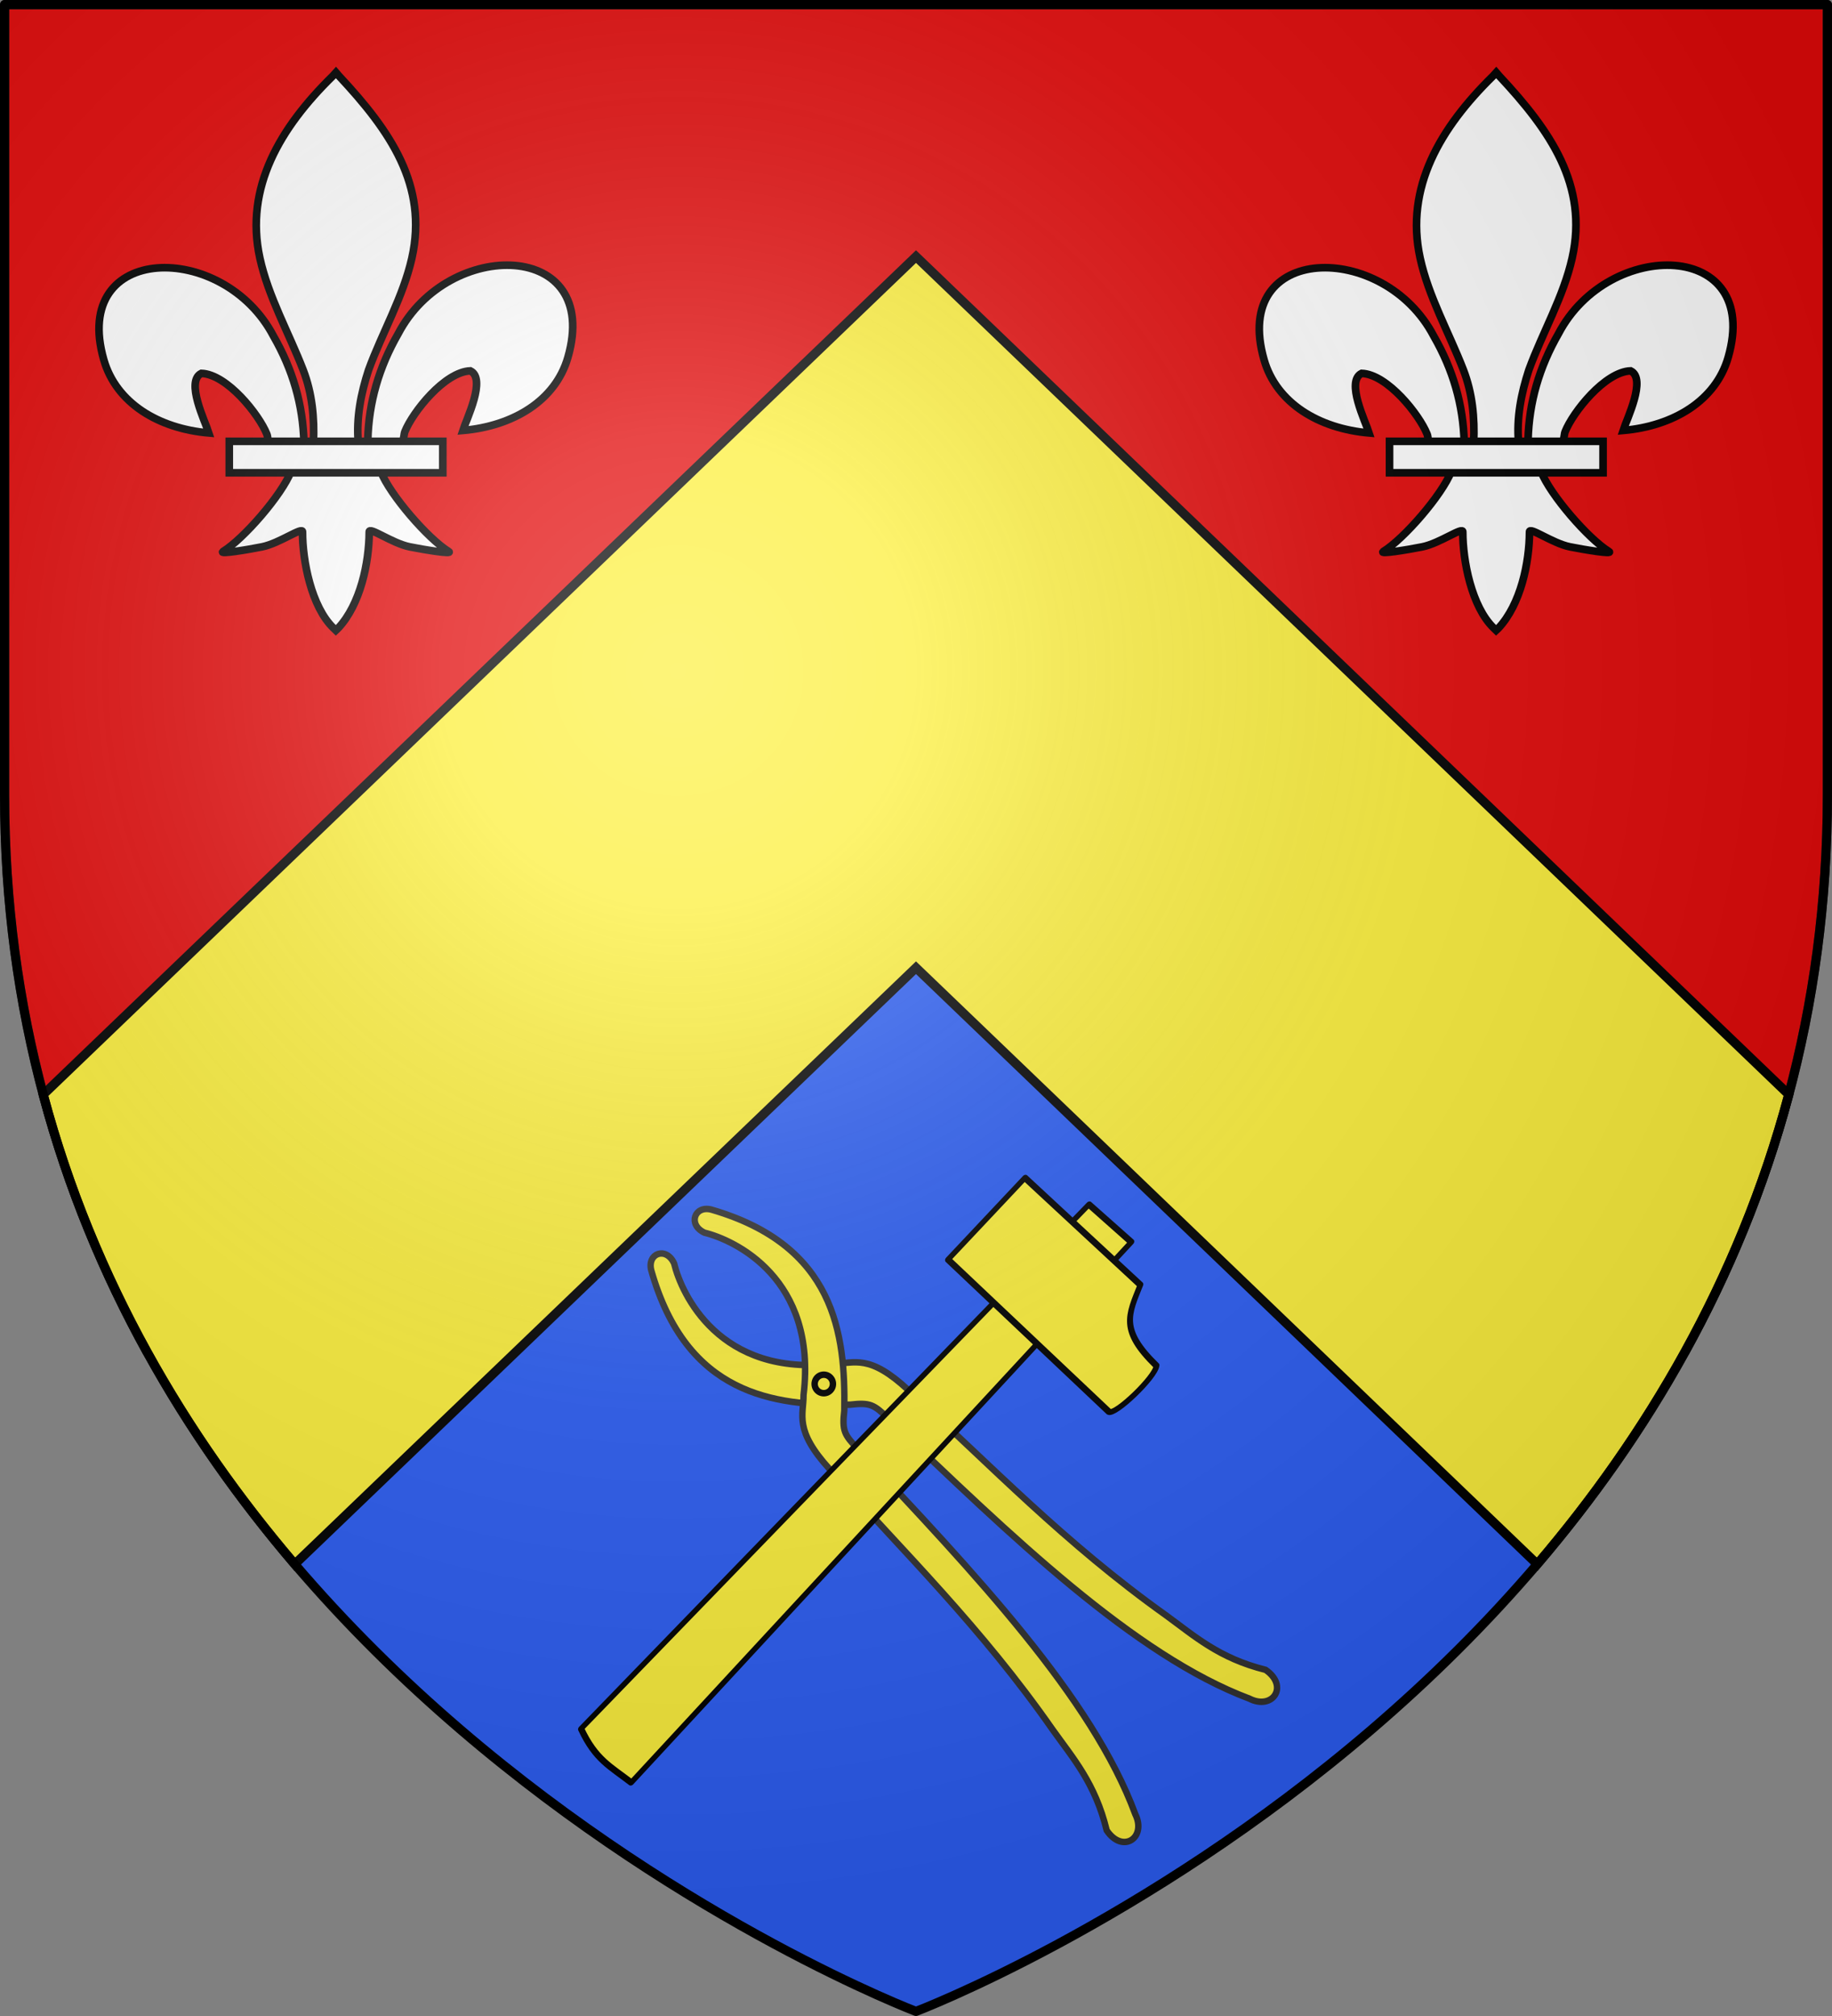
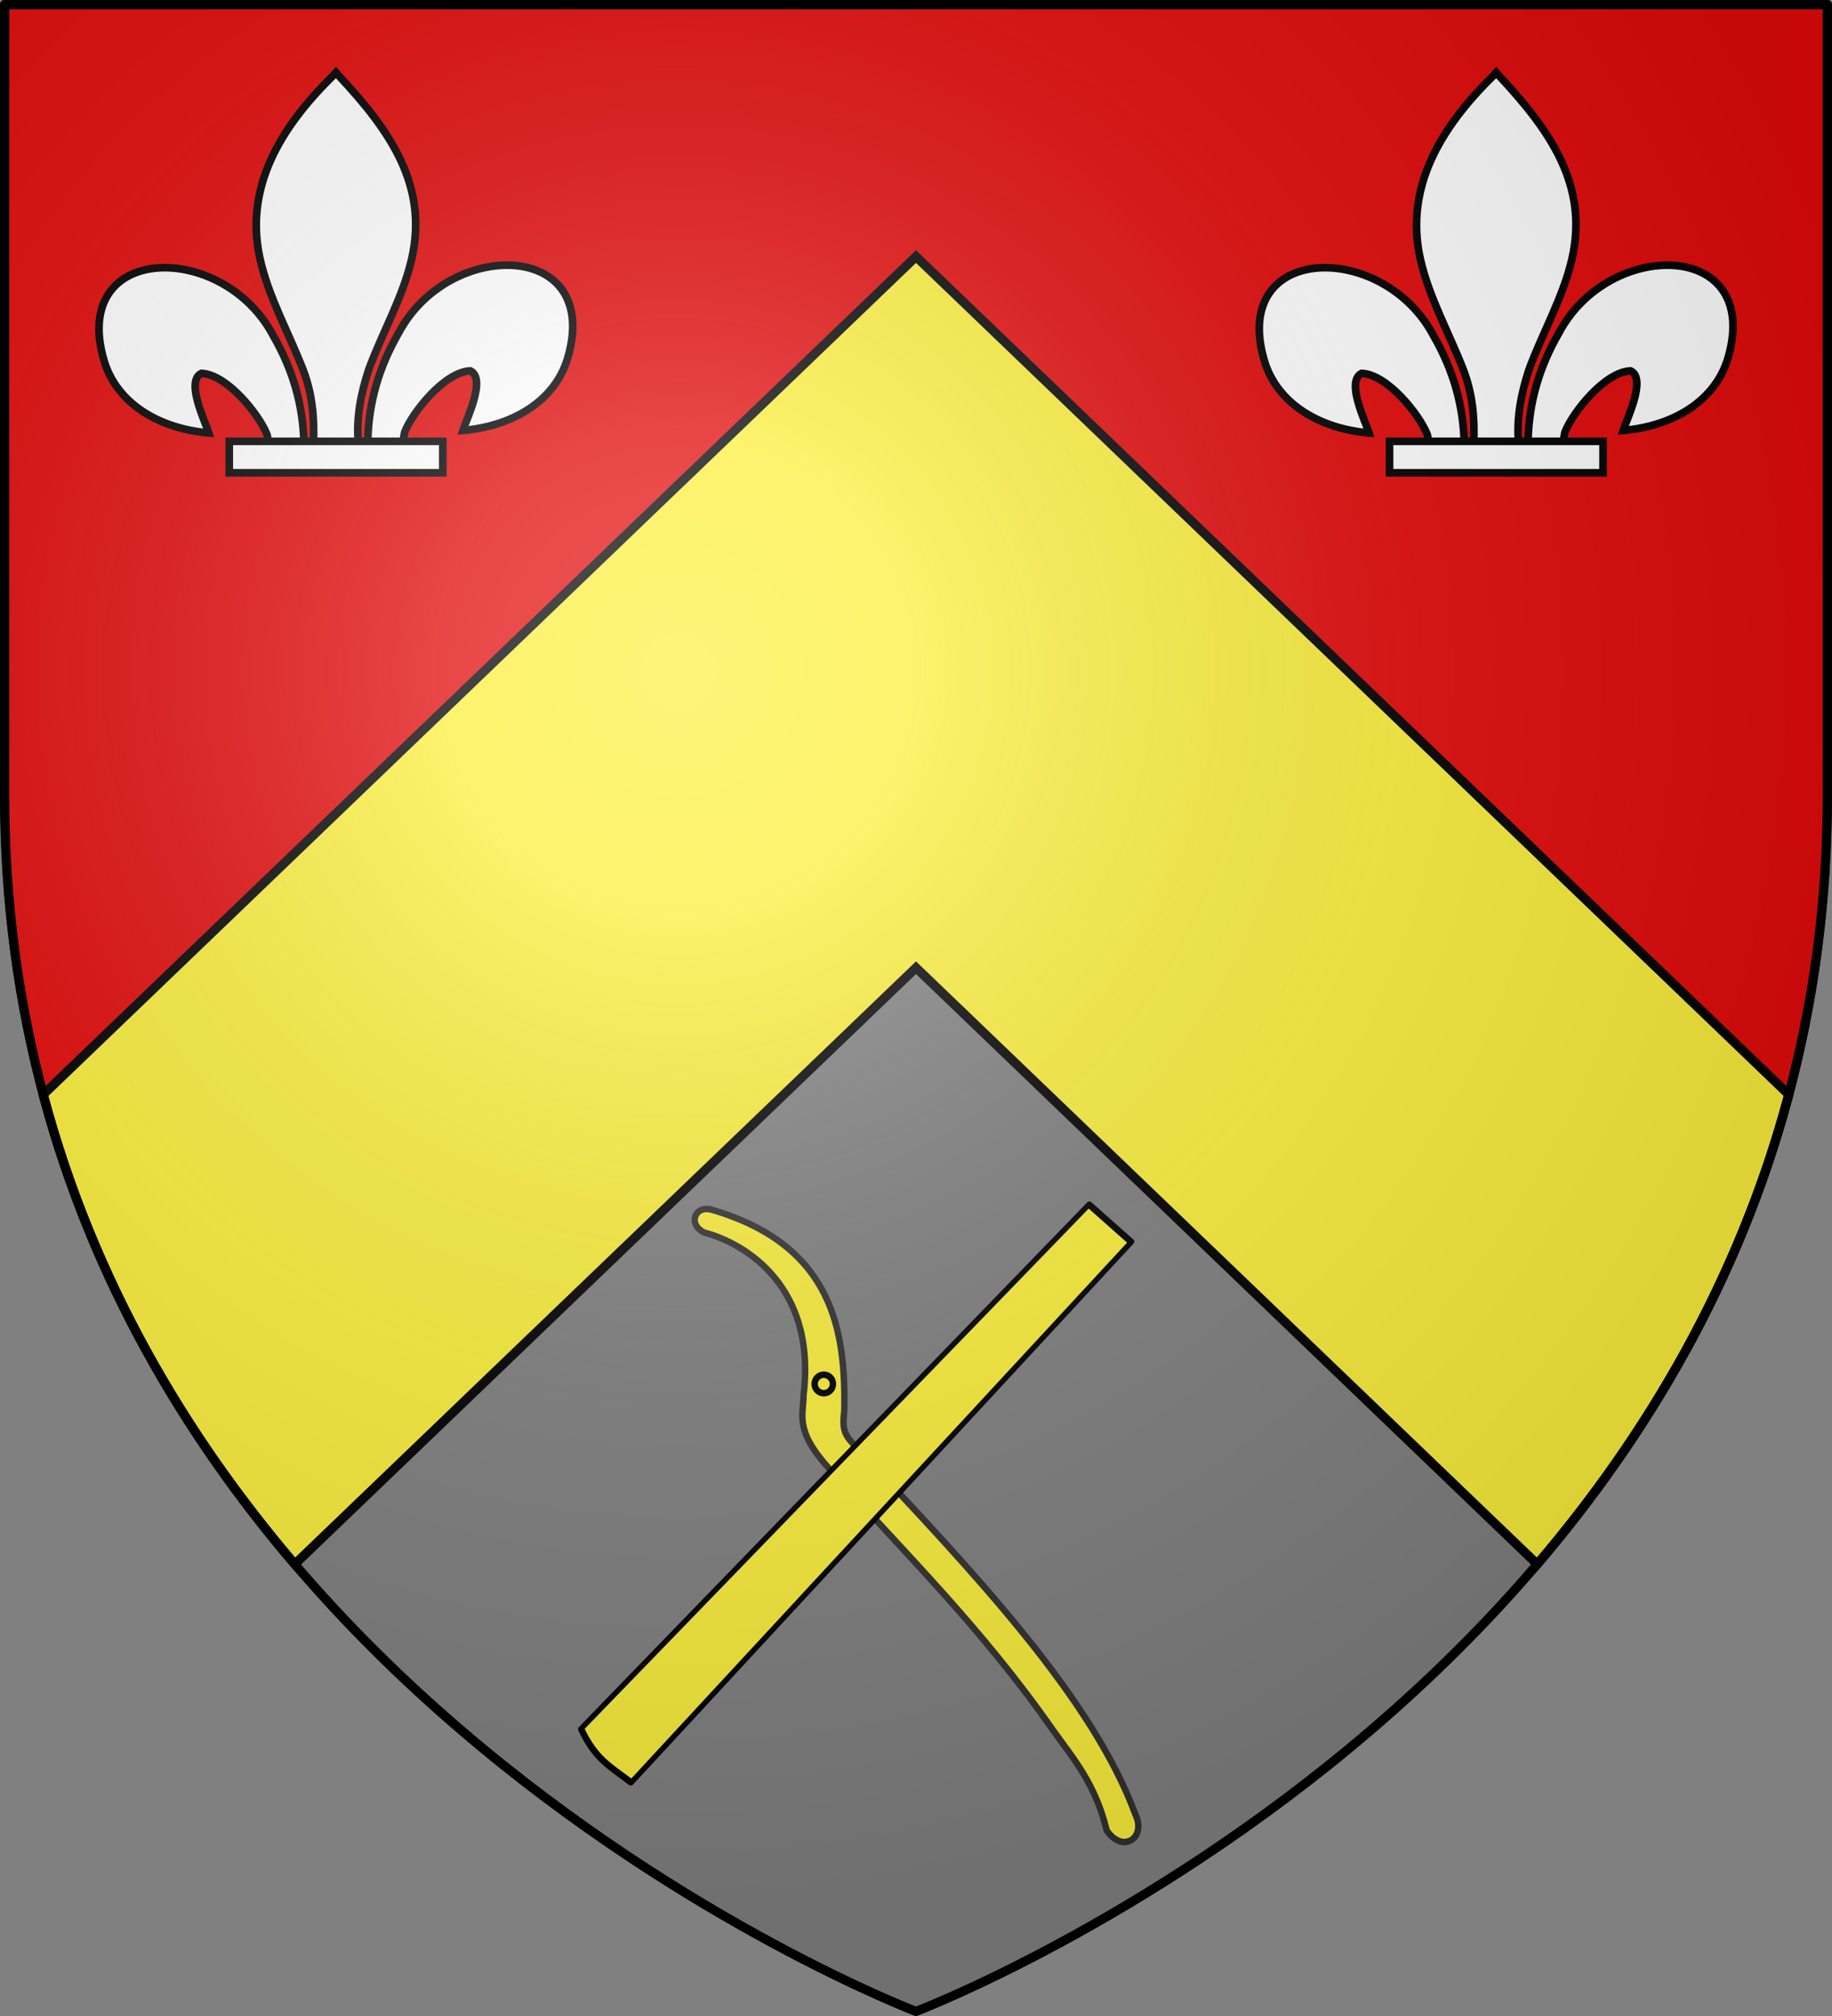
<svg xmlns="http://www.w3.org/2000/svg" xmlns:xlink="http://www.w3.org/1999/xlink" width="600" height="660" version="1.0">
  <rect width="100%" height="100%" fill="#808080" stroke="none" />
  <desc>Flag of Canton of Valais (Wallis)</desc>
  <defs>
    <g id="d">
      <path id="c" d="M0 0v1h.5z" transform="rotate(18 3.157 -.5)" />
      <use xlink:href="#c" width="810" height="540" transform="scale(-1 1)" />
    </g>
    <g id="e">
      <use xlink:href="#d" width="810" height="540" transform="rotate(72)" />
      <use xlink:href="#d" width="810" height="540" transform="rotate(144)" />
    </g>
    <g id="g">
      <path id="f" d="M0 0v1h.5z" transform="rotate(18 3.157 -.5)" />
      <use xlink:href="#f" width="810" height="540" transform="scale(-1 1)" />
    </g>
    <g id="h">
      <use xlink:href="#g" width="810" height="540" transform="rotate(72)" />
      <use xlink:href="#g" width="810" height="540" transform="rotate(144)" />
    </g>
    <g id="k">
      <path id="j" d="M0 0v1h.5z" transform="rotate(18 3.157 -.5)" />
      <use xlink:href="#j" width="810" height="540" transform="scale(-1 1)" />
    </g>
    <g id="l">
      <use xlink:href="#k" width="810" height="540" transform="rotate(72)" />
      <use xlink:href="#k" width="810" height="540" transform="rotate(144)" />
    </g>
    <g id="o">
-       <path id="n" d="M0 0v1h.5z" transform="rotate(18 3.157 -.5)" />
      <use xlink:href="#n" width="810" height="540" transform="scale(-1 1)" />
    </g>
    <g id="p">
      <use xlink:href="#o" width="810" height="540" transform="rotate(72)" />
      <use xlink:href="#o" width="810" height="540" transform="rotate(144)" />
    </g>
    <path id="b" d="M2.922 27.673c0-5.952 2.317-9.844 5.579-11.013 1.448-.519 3.307-.273 5.018 1.447 2.119 2.129 2.736 7.993-3.483 9.121.658-.956.619-3.081-.714-3.787-.99-.524-2.113-.253-2.676.123-.824.552-1.729 2.106-1.679 4.108z" />
    <path id="i" d="m-267.374-6.853-4.849 23.83-4.848-23.83v-44.741h-25.213v14.546h-9.698v-14.546h-14.546v-9.697h14.546v-14.546h9.698v14.546h25.213v-25.213h-14.546v-9.698h14.546v-14.546h9.697v14.546h14.546v9.698h-14.546v25.213h25.213v-14.546h9.698v14.546h14.546v9.697h-14.546v14.546h-9.698v-14.546h-25.213v44.741z" style="fill:#fcef3c;fill-opacity:1;stroke:#000;stroke-width:3.807;stroke-miterlimit:4;stroke-dasharray:none;stroke-opacity:1;display:inline" />
    <path id="m" d="M2.922 27.673c0-5.952 2.317-9.844 5.579-11.013 1.448-.519 3.307-.273 5.018 1.447 2.119 2.129 2.736 7.993-3.483 9.121.658-.956.619-3.081-.714-3.787-.99-.524-2.113-.253-2.676.123-.824.552-1.729 2.106-1.679 4.108z" />
    <radialGradient xlink:href="#a" id="r" cx="221.445" cy="226.331" r="300" fx="221.445" fy="226.331" gradientTransform="matrix(1.353 0 0 1.349 -77.63 -85.747)" gradientUnits="userSpaceOnUse" />
    <linearGradient id="a">
      <stop offset="0" style="stop-color:white;stop-opacity:.314" />
      <stop offset=".19" style="stop-color:white;stop-opacity:.251" />
      <stop offset=".6" style="stop-color:#6b6b6b;stop-opacity:.125" />
      <stop offset="1" style="stop-color:black;stop-opacity:.125" />
    </linearGradient>
  </defs>
  <g style="display:inline">
-     <path d="M300 658.5S598.5 545.145 598.5 260V1.5H1.5V260C1.5 545.145 300 658.5 300 658.5" style="fill:#2b5df2;fill-opacity:1;fill-rule:evenodd;stroke:none;stroke-width:3;stroke-linecap:round;stroke-linejoin:round;stroke-opacity:1" />
    <path d="M1.5 1.5V260c0 71.286 18.64 131.837 46.625 182.563L300 200.406l251.875 242.157C579.859 391.837 598.5 331.286 598.5 260V1.5z" style="opacity:1;fill:#e20909;fill-opacity:1;stroke:#313131;stroke-width:3;stroke-linecap:butt;stroke-linejoin:round;stroke-miterlimit:4;stroke-dasharray:none;stroke-opacity:1" />
    <path d="M300 84 14.156 358.344c16.374 61.409 47.021 112.349 82.375 153.75L300 316.812l203.469 195.282c35.354-41.401 66.001-92.341 82.375-153.75z" style="opacity:1;fill:#fcef3c;fill-opacity:1;stroke:#000;stroke-width:3;stroke-linecap:butt;stroke-linejoin:miter;stroke-miterlimit:4;stroke-dasharray:none;stroke-opacity:1" />
    <g style="fill:#fcef3c">
      <g style="fill:#fcef3c">
-         <path d="M136.076 484.34c11.62-19.175 12.491-34.735 15.114-50.884 9.91-57.348 8.835-107.062 11.53-159.396 1.018-24.88 9.135-26.41 15.703-33.036 42.954-33.67 27.84-73.88 20.383-86.077-3-8.238 5.66-12.316 9.83-5.328 29.22 52.713 3.875 85.157-21.807 110.008-7.487 5.95-7.916 7.914-8.15 16.962-2.062 79.663-3.891 159.616-27.815 211.908-3.839 11.532-17.272 9.023-14.788-4.157" style="opacity:1;fill:#fcef3c;fill-opacity:1;fill-rule:nonzero;stroke:#313131;stroke-width:3;stroke-linecap:round;stroke-linejoin:round;marker:none;marker-start:none;marker-mid:none;marker-end:none;stroke-miterlimit:4;stroke-dasharray:none;stroke-dashoffset:0;stroke-opacity:1;visibility:visible;display:inline;overflow:visible" transform="matrix(-.494 .499 .494 .499 242.44 237.083)" />
        <path d="M241.398 484.34c-11.619-19.175-12.49-34.735-15.114-50.884-9.91-57.348-8.834-107.062-11.529-159.396-1.018-24.88-9.136-26.41-15.704-33.036-42.953-33.67-27.84-73.88-20.383-86.077 3-8.238-5.66-12.316-9.83-5.328-29.22 52.713-3.875 85.157 21.807 110.008 7.487 5.95 7.917 7.914 8.15 16.962 2.062 79.663 3.892 159.616 27.815 211.908 3.839 11.532 17.273 9.023 14.788-4.157" style="opacity:1;fill:#fcef3c;fill-opacity:1;fill-rule:nonzero;stroke:#313131;stroke-width:3;stroke-linecap:round;stroke-linejoin:round;marker:none;marker-start:none;marker-mid:none;marker-end:none;stroke-miterlimit:4;stroke-dasharray:none;stroke-dashoffset:0;stroke-opacity:1;visibility:visible;display:inline;overflow:visible" transform="matrix(-.494 .499 .494 .499 242.44 237.083)" />
      </g>
      <path d="M191.786 244.862a4.286 4.286 0 1 1-8.572 0 4.286 4.286 0 1 1 8.572 0" style="opacity:1;fill:#fcef3c;fill-opacity:1;fill-rule:nonzero;stroke:#000;stroke-width:3;stroke-linecap:round;stroke-linejoin:round;stroke-miterlimit:4;stroke-dasharray:none;stroke-opacity:1" transform="matrix(-.494 .499 .494 .499 241.464 237.332)" />
    </g>
    <path d="m58.571 447.362 226.232-246.131 24.126 20.417L87.758 476.225c-11.73-8.877-19.74-12.704-29.187-28.863" style="opacity:1;fill:#fcef3c;fill-opacity:1;fill-rule:nonzero;stroke:#000;stroke-width:3;stroke-linecap:round;stroke-linejoin:round;marker:none;marker-start:none;marker-mid:none;marker-end:none;stroke-miterlimit:4;stroke-dasharray:none;stroke-dashoffset:0;stroke-opacity:1;visibility:visible;display:inline;overflow:visible" transform="matrix(.645 -.045 -.083 .656 189.651 275.12)" />
-     <path d="M216.173 224.037 250.3 185.57l66.041 57.96c-4.187 14.712-7.662 21.993 13.494 41.303.24 5.591-17.957 23.623-21.368 21.49z" style="opacity:1;fill:#fcef3c;fill-opacity:1;fill-rule:nonzero;stroke:#000;stroke-width:3;stroke-linecap:round;stroke-linejoin:round;marker:none;marker-start:none;marker-mid:none;marker-end:none;stroke-miterlimit:4;stroke-dasharray:none;stroke-dashoffset:0;stroke-opacity:1;visibility:visible;display:inline;overflow:visible" transform="matrix(.645 -.045 -.083 .656 189.651 275.12)" />
    <g id="q">
      <path d="M827.887 144.064c.314-12.392 3.686-23.908 9.964-34.822 16.437-31.437 66.642-30.687 55.575 7.762-4.078 14.168-17.932 22.495-34.39 23.923 1.188-3.733 7.722-16.93 2.448-19.512-8.435.29-18.908 13.54-21.427 19.86-.363.907-.262 1.956-.668 2.848" style="fill:#fff;fill-opacity:1;fill-rule:evenodd;stroke:#000;stroke-width:2.5;stroke-linecap:butt;stroke-linejoin:miter;stroke-miterlimit:4;stroke-dasharray:none;stroke-opacity:1;display:inline" transform="translate(-327.433)" />
      <path d="M806.979 144.883c-.314-12.391-3.685-23.908-9.964-34.822-16.437-31.437-66.642-30.686-55.575 7.762 4.078 14.168 17.932 22.495 34.39 23.923-1.188-3.733-7.722-16.93-2.447-19.512 8.434.29 18.907 13.541 21.426 19.86.364.907.262 1.956.668 2.848" style="fill:#fff;fill-opacity:1;fill-rule:evenodd;stroke:#000;stroke-width:2.5;stroke-linecap:butt;stroke-linejoin:miter;stroke-miterlimit:4;stroke-dasharray:none;stroke-opacity:1" transform="translate(-327.433)" />
      <path d="M816.461 24.832c-17.317 16.97-28.944 36.593-23.931 59.607 2.765 12.696 9.469 24.456 14.196 36.687 2.957 7.674 3.712 15.69 3.362 23.756h14.692c-.703-8.125.838-16 3.362-23.756 4.504-12.308 11.358-23.981 14.197-36.687 5.308-23.756-7.152-41.672-23.856-59.532l-1.021-1.183z" style="fill:#fff;fill-opacity:1;fill-rule:nonzero;stroke:#000;stroke-width:2.5;stroke-linecap:butt;stroke-linejoin:miter;stroke-miterlimit:4;stroke-dasharray:none;stroke-opacity:1" transform="translate(-327.433)" />
-       <path d="M802.76 154.289c-3.072 7.826-15.596 22.158-22.248 26.243-1.725 1.06 8.247-.61 12.712-1.5 5.856-1.167 13.468-6.84 13.29-4.837-.017 9.167 2.818 24.465 10.209 31.494l.7.677.723-.677c7.387-7.835 10.172-21.609 10.21-31.494-.18-2.002 7.432 3.67 13.289 4.837 4.464.89 14.437 2.56 12.711 1.5-6.652-4.085-19.169-18.417-22.24-26.243z" style="fill:#fff;fill-opacity:1;fill-rule:evenodd;stroke:#000;stroke-width:2.5;stroke-linecap:butt;stroke-linejoin:miter;stroke-miterlimit:4;stroke-dasharray:none;stroke-opacity:1" transform="translate(-327.433)" />
      <path d="M782.521 144.484h69.935v10.301h-69.935z" style="fill:#fff;fill-opacity:1;stroke:#000;stroke-width:2.5;stroke-miterlimit:4;stroke-dasharray:none;stroke-opacity:1" transform="translate(-327.433)" />
    </g>
    <use xlink:href="#q" width="600" height="660" transform="translate(-380)" />
  </g>
  <path d="M300 658.5S598.5 545.452 598.5 260V1.5H1.5V260C1.5 545.452 300 658.5 300 658.5" style="opacity:1;fill:url(#r);fill-opacity:1;fill-rule:evenodd;stroke:none;stroke-width:1px;stroke-linecap:butt;stroke-linejoin:miter;stroke-opacity:1" />
  <path d="M300 658.5S598.5 545.145 598.5 260V1.5H1.5V260C1.5 545.145 300 658.5 300 658.5" style="fill:none;fill-opacity:1;fill-rule:evenodd;stroke:#000;stroke-width:3;stroke-linecap:round;stroke-linejoin:round;stroke-opacity:1;display:inline" />
</svg>